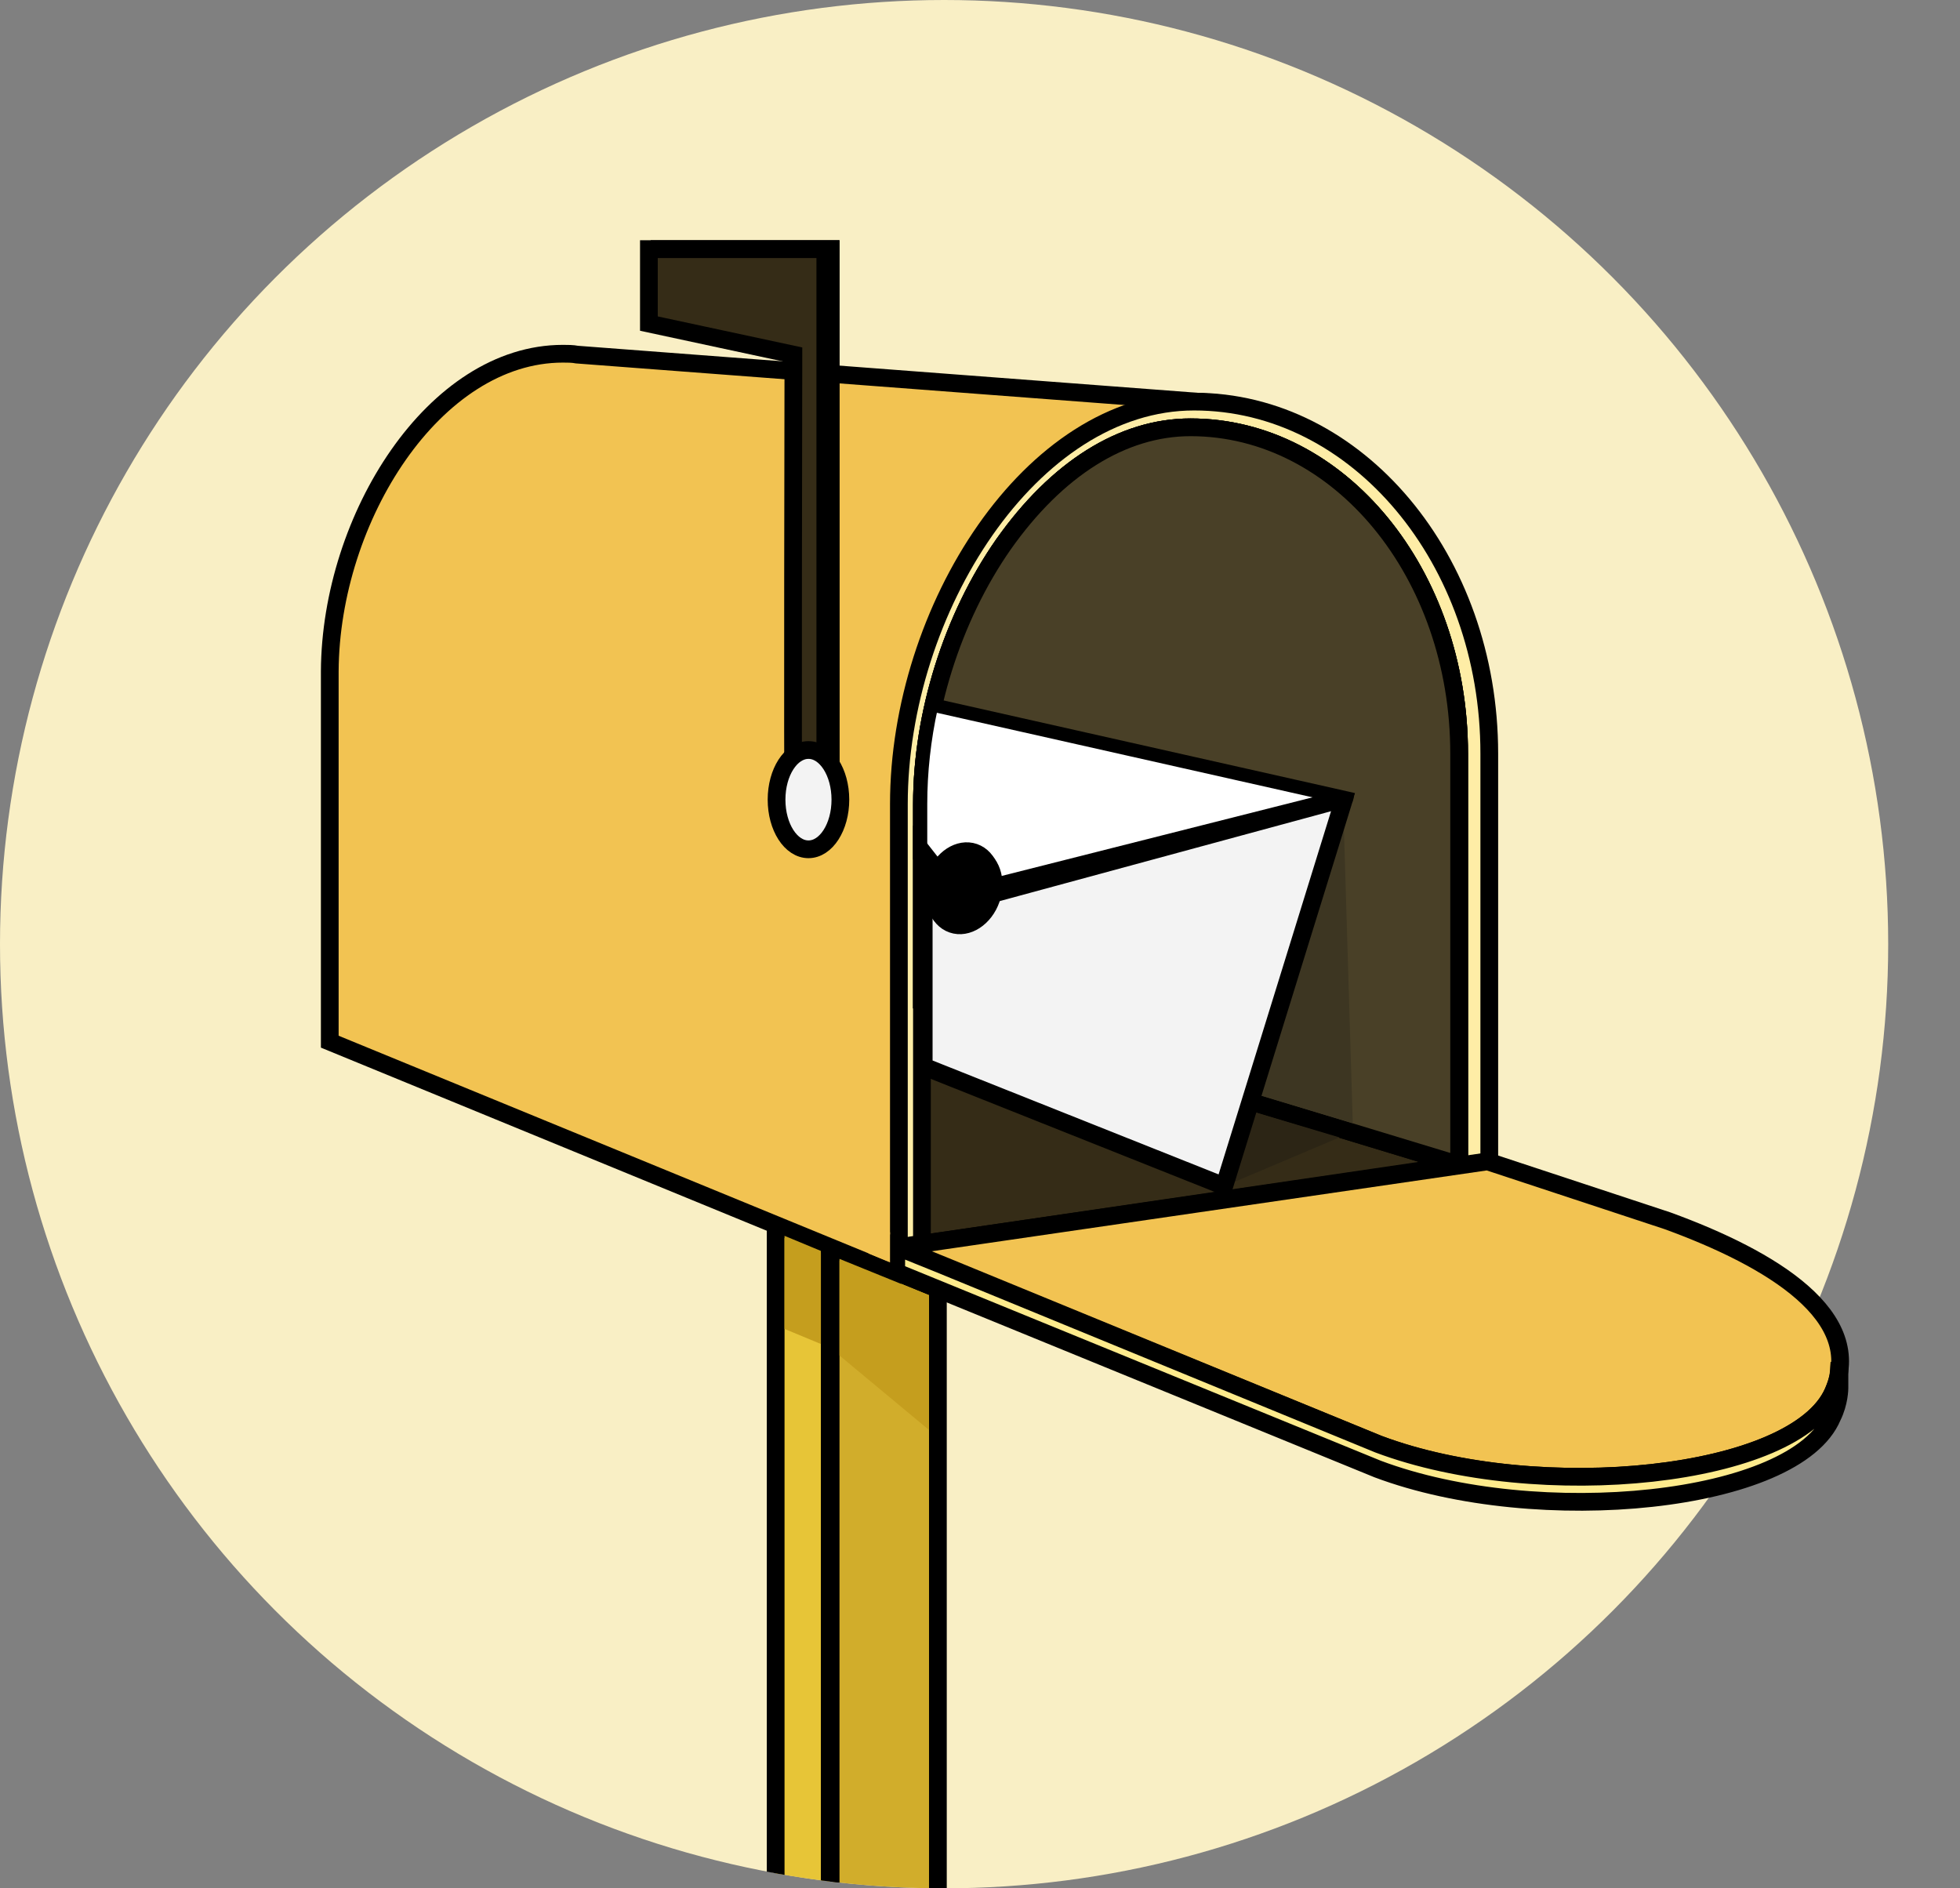
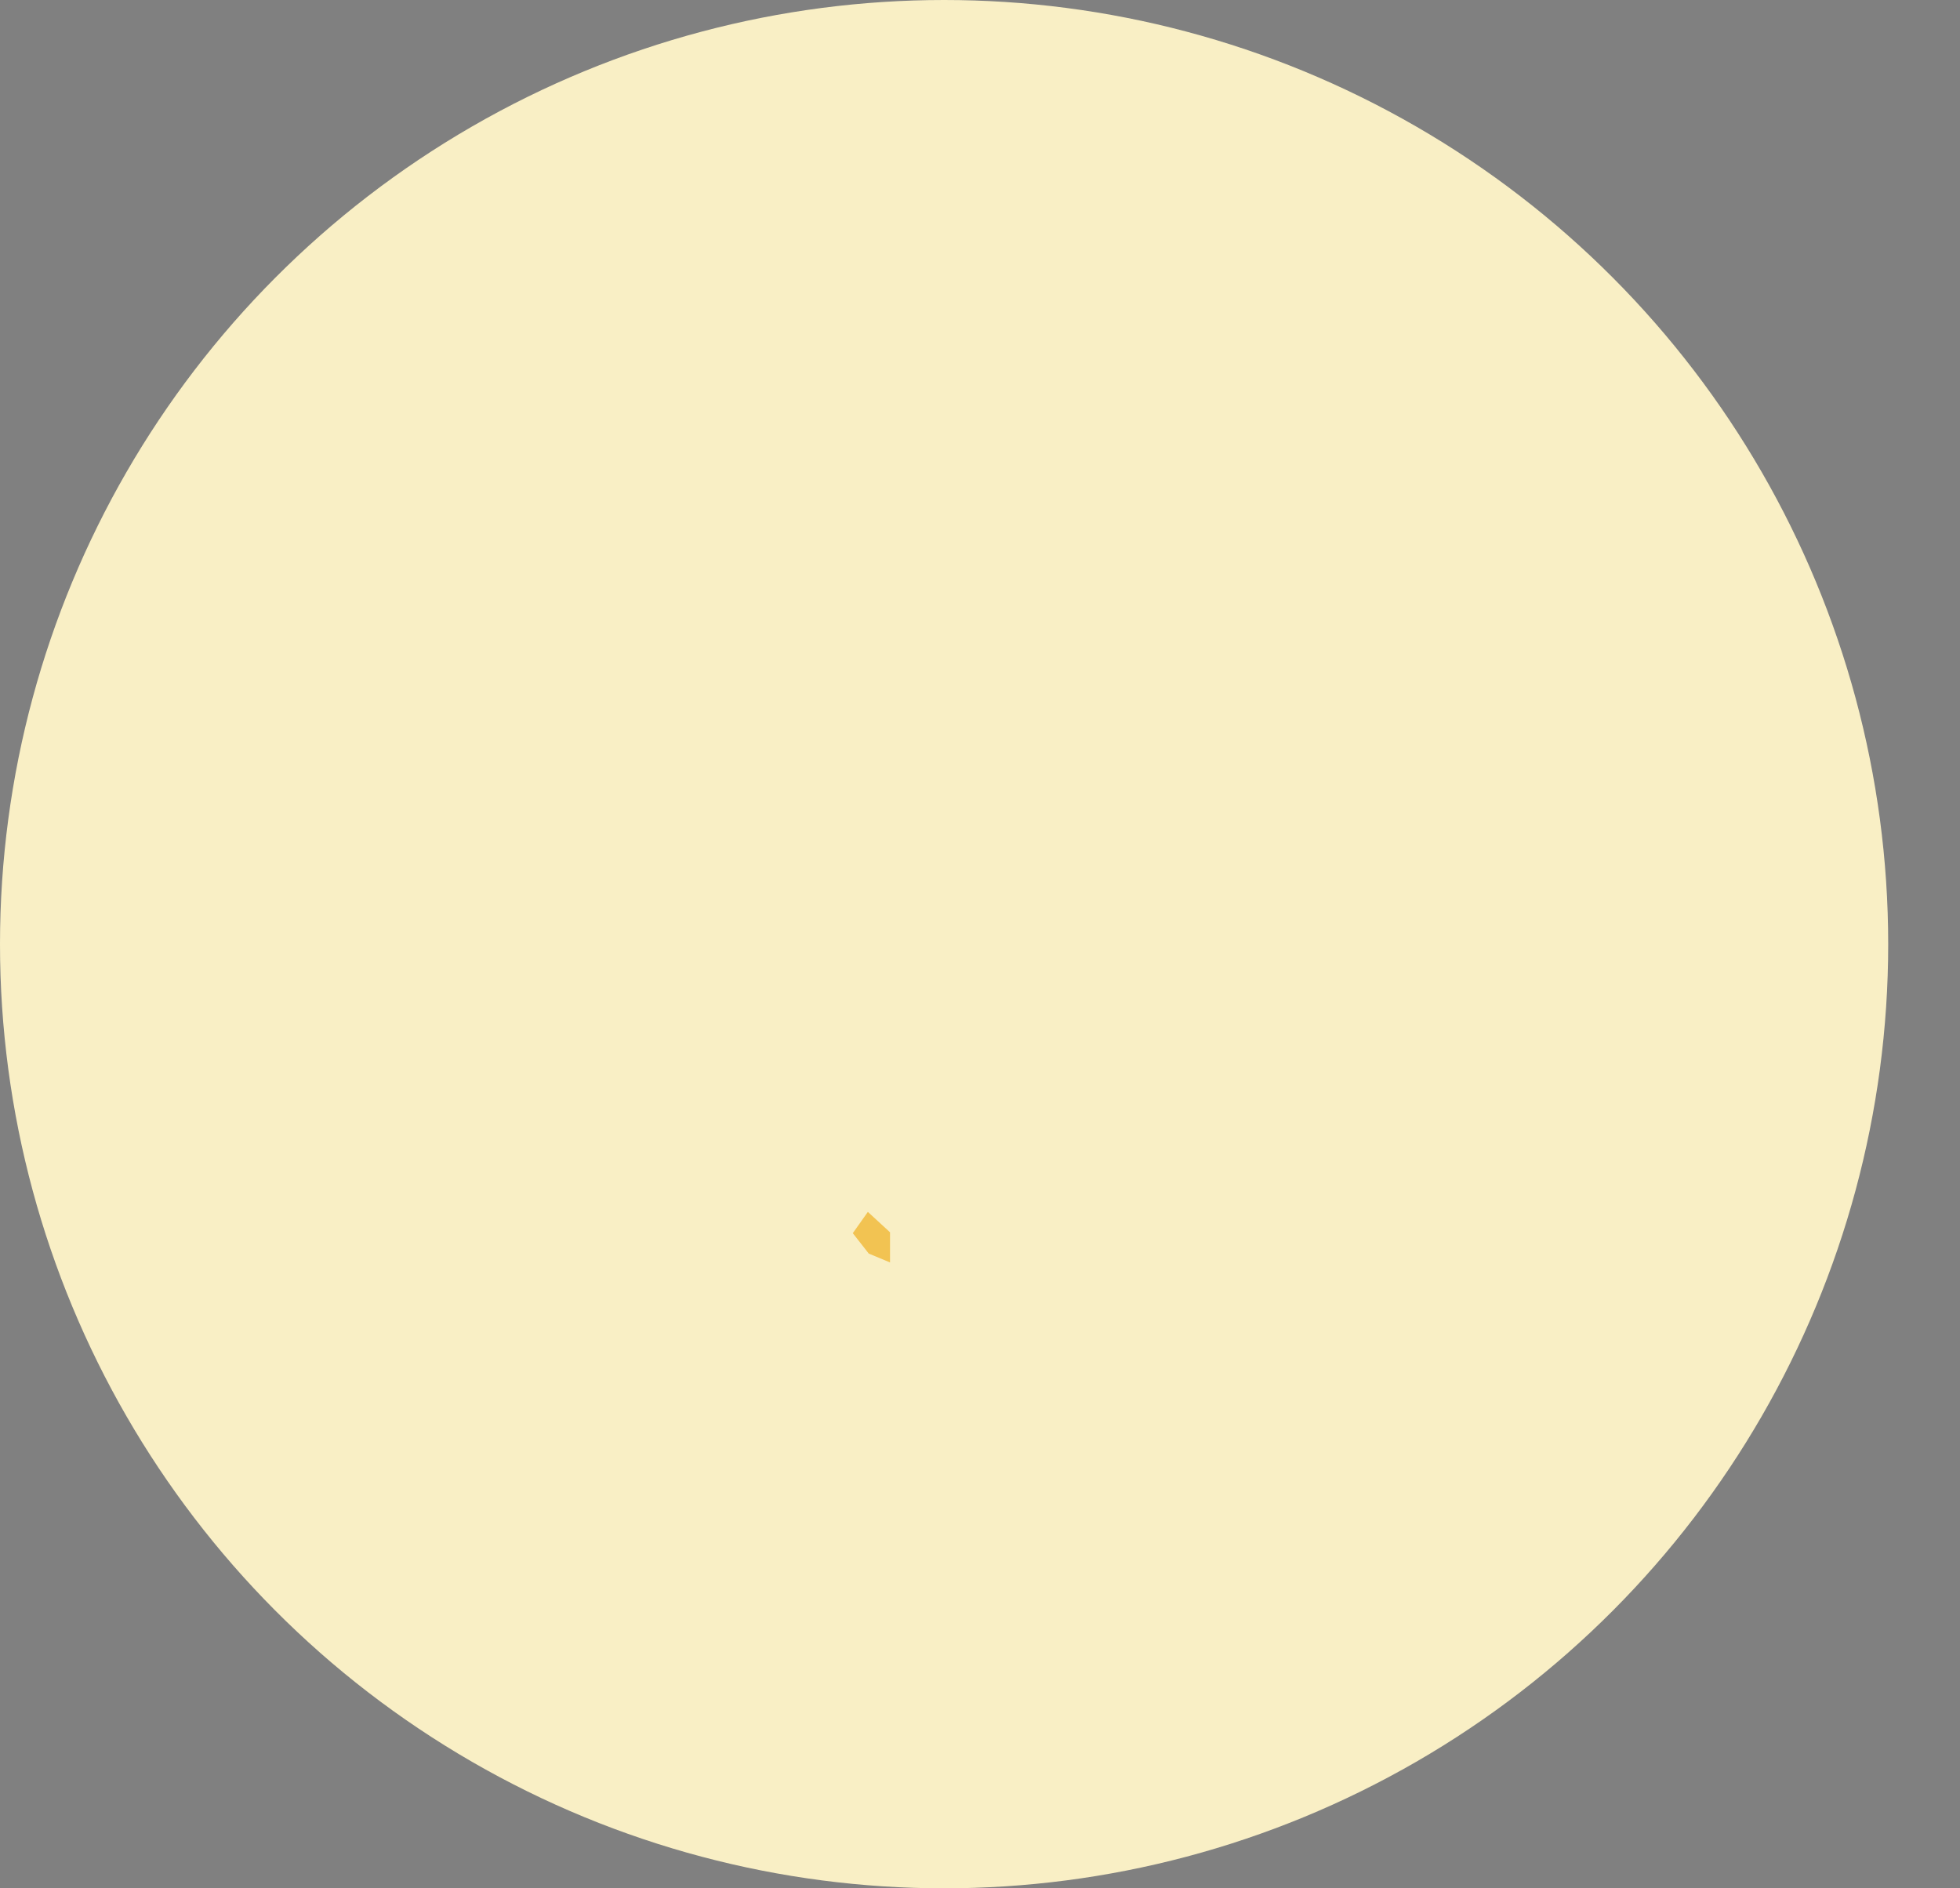
<svg xmlns="http://www.w3.org/2000/svg" xmlns:xlink="http://www.w3.org/1999/xlink" version="1.1" x="0px" y="0px" viewBox="0 0 221.1 213" style="enable-background:new 0 0 221.1 213;" xml:space="preserve">
  <rect x="0" y="0" width="221.1" height="213" fill="#808080" stroke="none" />
  <style type="text/css">
	.st0{fill:#F9EFC5;}
	.st1{clip-path:url(#SVGID_2_);}
	.st2{fill:#D1AD2B;stroke:#000000;stroke-width:2;stroke-miterlimit:10;}
	.st3{fill:#E7C537;stroke:#000000;stroke-width:2;stroke-miterlimit:10;}
	.st4{fill:#F2C352;stroke:#000000;stroke-width:2;stroke-miterlimit:10;}
	.st5{fill:#FEEDA6;stroke:#000000;stroke-width:2;stroke-miterlimit:10;}
	.st6{fill:#352C17;stroke:#000000;stroke-width:2;stroke-miterlimit:10;}
	.st7{fill:#C7A62E;stroke:#000000;stroke-width:2;stroke-miterlimit:10;}
	.st8{fill:#494027;stroke:#000000;stroke-width:2;stroke-miterlimit:10;}
	.st9{fill:#FEEB8C;stroke:#000000;stroke-width:2;stroke-linecap:round;stroke-miterlimit:10;}
	.st10{fill:#F3F3F3;stroke:#000000;stroke-width:2;stroke-miterlimit:10;}
	.st11{fill:#C59E1E;}
	.st12{fill:#3D3622;}
	.st13{fill:#2C2515;}
	.st14{fill:#FFFFFF;stroke:#000000;stroke-miterlimit:10;}
	.st15{fill:#E6E6E5;stroke:#000000;stroke-width:2;stroke-miterlimit:10;}
	.st16{fill:#CDCCCC;stroke:#000000;stroke-width:2;stroke-miterlimit:10;}
	.st17{fill:#CE5358;stroke:#000000;stroke-width:2;stroke-miterlimit:10;}
	.st18{fill:#D8757A;stroke:#000000;stroke-width:2;stroke-miterlimit:10;}
	.st19{fill:#494027;}
	.st20{fill:#F2C352;}
</style>
  <g id="Layer_1">
    <circle class="st0" cx="106.5" cy="106.5" r="106.5" />
    <g>
      <g>
        <g>
          <defs>
-             <path id="SVGID_1_" d="M213,106.5c0,25.5,7,47.7-8,66c-7.9,9.7-33.5,19.3-44.3,25.7c-15.9,9.4-34.4,14.8-54.2,14.8       C47.7,213,0,165.3,0,106.5S47.7,0,106.5,0S213,47.7,213,106.5z" />
-           </defs>
+             </defs>
          <clipPath id="SVGID_2_">
            <use xlink:href="#SVGID_1_" style="overflow:visible;" />
          </clipPath>
          <g class="st1">
            <g>
              <rect x="93.7" y="120.4" class="st2" width="12.1" height="98.4" />
              <rect x="87.5" y="120.4" class="st3" width="6.1" height="98.4" />
            </g>
-             <path class="st4" d="M63.5,39.9c0.5,0,1.1,0,1.6,0.1l0,0l71.2,5.4L101,143.7l-63.8-26.2V75.7C37.3,58.4,49,39.9,63.5,39.9z" />
-             <path class="st5" d="M101.4,143.6V90.7c0-21.9,14.9-45.4,33.3-45.4S168,63.1,168,85v48.9L101.4,143.6z" />
            <path class="st6" d="M164.6,131.4V85c0-20.3-13.5-36.8-30.3-36.8c-7.7,0-15.1,4.7-21.1,13.2c-5.8,8.3-9.2,19.2-9.2,29.3v49.6       L164.6,131.4z" />
            <path class="st7" d="M164.6,131.4V85c0-20.3-13.5-36.8-30.3-36.8c-7.7,0-15.1,4.7-21.1,13.2c-5.8,8.3-9.2,19.2-9.2,29.3V113       L164.6,131.4z" />
            <path class="st8" d="M164.6,131.4V85c0-20.3-13.5-36.8-30.3-36.8c-7.7,0-15.1,4.7-21.1,13.2c-5.8,8.3-9.2,19.2-9.2,29.3V113       L164.6,131.4z" />
            <g>
              <path class="st4" d="M101.2,140.7l54.3,22.2c18.1,6.8,47.1,3.8,51.3-5.9c3.8-8.5-6.9-15-18.7-19.3l-20.3-6.7L101.2,140.7z" />
              <path class="st9" d="M155.5,162.9c18.1,6.8,47.1,3.8,51.3-5.9c0.3-0.7,0.5-1.3,0.6-2c0-0.2,0.1-1.3,0.1-1.3v2.9        c0,0,0,1.6-0.8,3.2c-4.1,9.8-33.2,12.7-51.3,5.9l-54.3-22.2v-2.9l5.2,2.1L155.5,162.9z" />
            </g>
            <path class="st6" d="M93.7,90.6c0-0.8,0-62.5,0-62.5H73.2v8.4L89.5,40c0,0-0.1,49.7,0,50.6c0,0.9,0.8,2.4,2.2,2.6       C93.1,93.4,93.7,91.3,93.7,90.6z" />
            <path class="st6" d="M93.1,90.9c0-0.8,0-62.8,0-62.8H73.4l0,0h20.3c0,0,0,61.8,0,62.5" />
            <ellipse class="st10" cx="91.2" cy="90.2" rx="3.6" ry="5.6" />
            <polygon class="st11" points="88.5,139.4 92.6,141.1 92.6,151.6 88.5,149.9 88.5,149.9      " />
            <polygon class="st11" points="104.8,146.1 104.8,161.3 94.7,152.9 94.7,152.9 94.7,142      " />
            <g>
              <g>
                <polygon class="st12" points="152.6,126.7 151.5,90.1 141.3,123.3        " />
                <polygon class="st13" points="140.7,125.2 138.1,133.8 151.1,128.3        " />
              </g>
              <path class="st10" d="M138.1,133.8l13.5-43.6l-46.2-10.4c-0.8,3.6-1.2,7.3-1.2,10.9v29.6L138.1,133.8z" />
              <path class="st14" d="M108,101.1l43.5-10.9l-46.2-10.4c-0.8,3.6-1.2,7.3-1.2,10.9V96L108,101.1z" />
-               <polygon class="st15" points="104,96 104,96.6 108,101.9 151.5,90.1 108,101.1       " />
              <g>
                <ellipse transform="matrix(0.327 -0.945 0.945 0.327 -21.552 170.285)" class="st16" cx="108.7" cy="100.3" rx="4.1" ry="3.2" />
-                 <ellipse transform="matrix(0.327 -0.945 0.945 0.327 -21.431 169.858)" class="st17" cx="108.5" cy="100" rx="4.1" ry="3.2" />
                <g>
                  <path class="st18" d="M106.7,101.6c-0.6-1.1,0.1-2.9,1.1-3.6c1.9-1.4,2.8,0.8,2.4,2.5c-0.2,0.9-1,1.7-1.9,1.8          c-0.2,0-0.3,0-0.5,0c0.2-0.1,0.4-0.2,0.5-0.2c0.2-0.1,0.3-0.2,0.4-0.3c0.6-0.5,1-1.5,1-2.3c0.1-1.9-1.9-1.9-2.5-0.3          c-0.1,0.4-0.4,1.3,0.1,1.6c0.6,0.3,1-0.7,1.2-1.1c0.2-0.3-0.3-0.6-0.5-0.2c-0.1,0.2-0.3,0.8-0.4,0.3c0-0.2,0.1-0.4,0.2-0.6          c0.3-0.6,0.9-0.6,1.1-0.5s0.3,0.5,0.3,1.1c-0.1,0.3-0.1,0.5-0.2,0.7c-0.2,0.5-0.5,0.8-0.9,1.1c-0.4,0.2-1.2,0.6-0.7,1.1          c0.5,0.6,1.7,0,2.2-0.4c0.8-0.6,1.1-1.4,1.2-2.4c0.1-0.9,0-2-0.6-2.6s-1.6-0.5-2.3-0.2c-1.5,0.8-2.4,3.1-1.6,4.6          C106.4,102.2,106.9,101.9,106.7,101.6L106.7,101.6z" />
                </g>
              </g>
            </g>
            <polygon class="st19" points="152,93.5 152.6,90.4 153.3,87.8 157,89.8 156.4,93.2      " />
          </g>
        </g>
      </g>
    </g>
    <polygon class="st20" points="97.9,136.7 100.4,139 100.4,142.4 98,141.4 96.2,139.1  " />
  </g>
  <g id="Layer_2">
</g>
</svg>